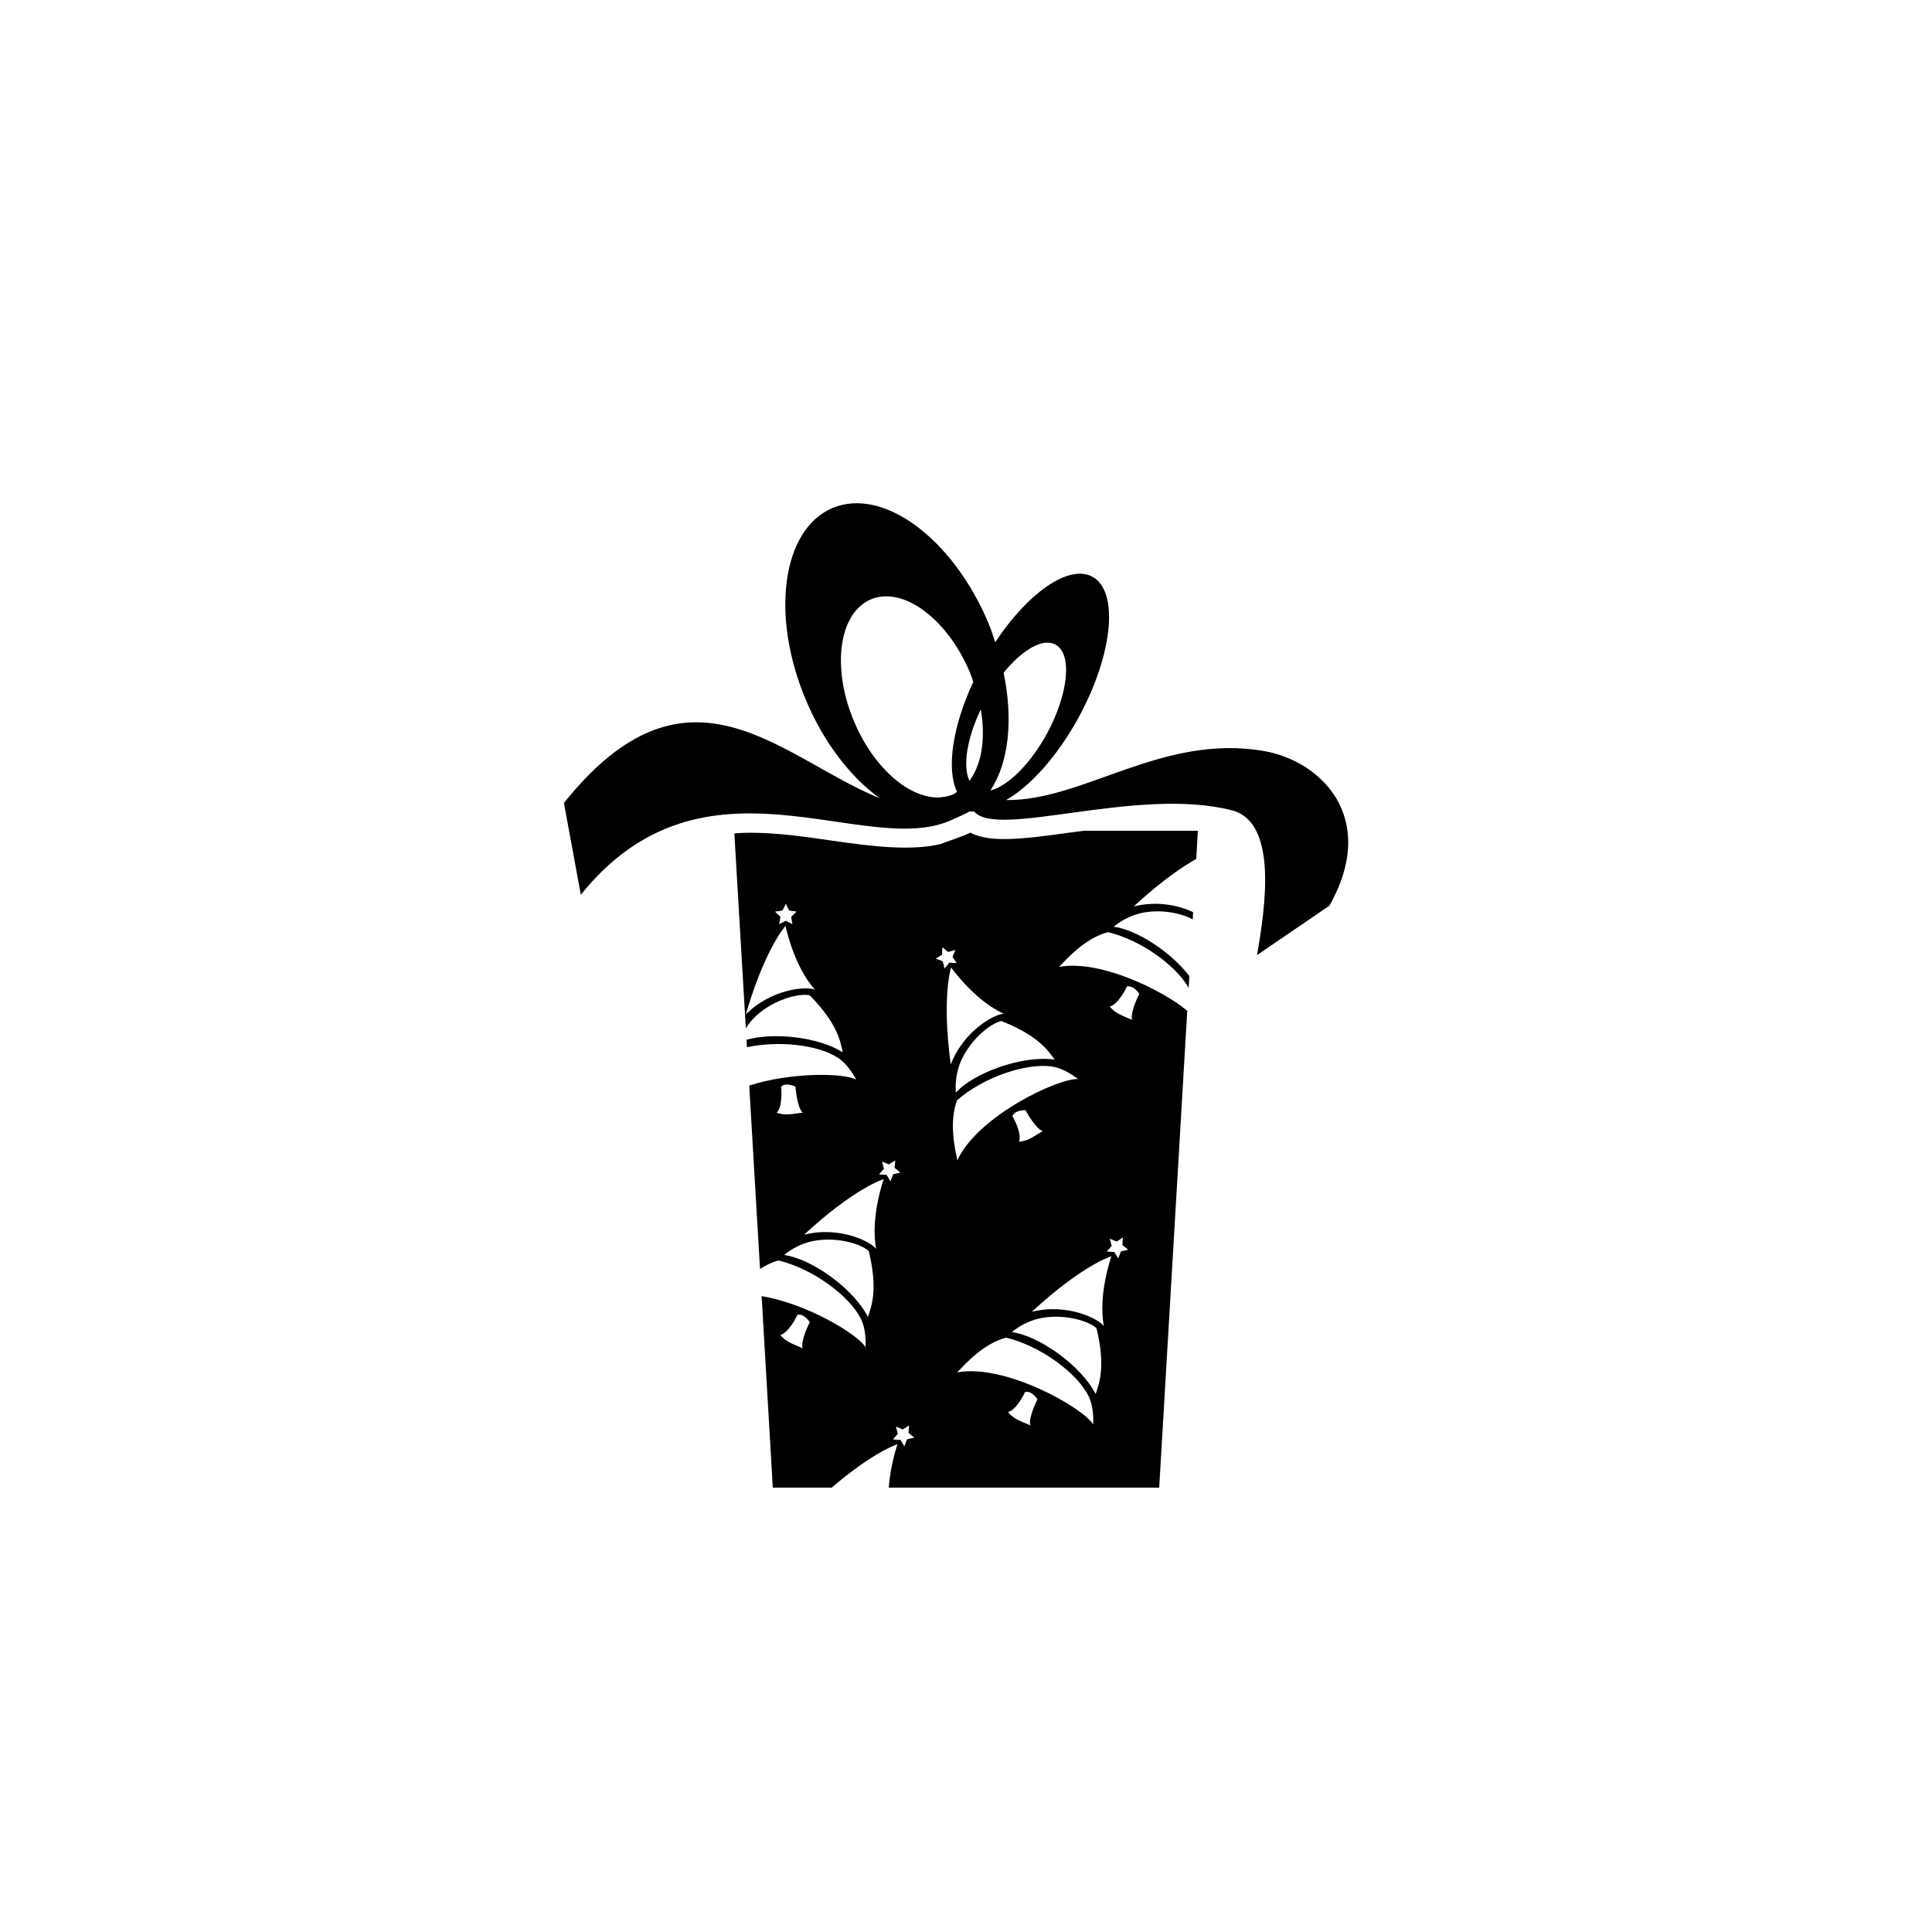
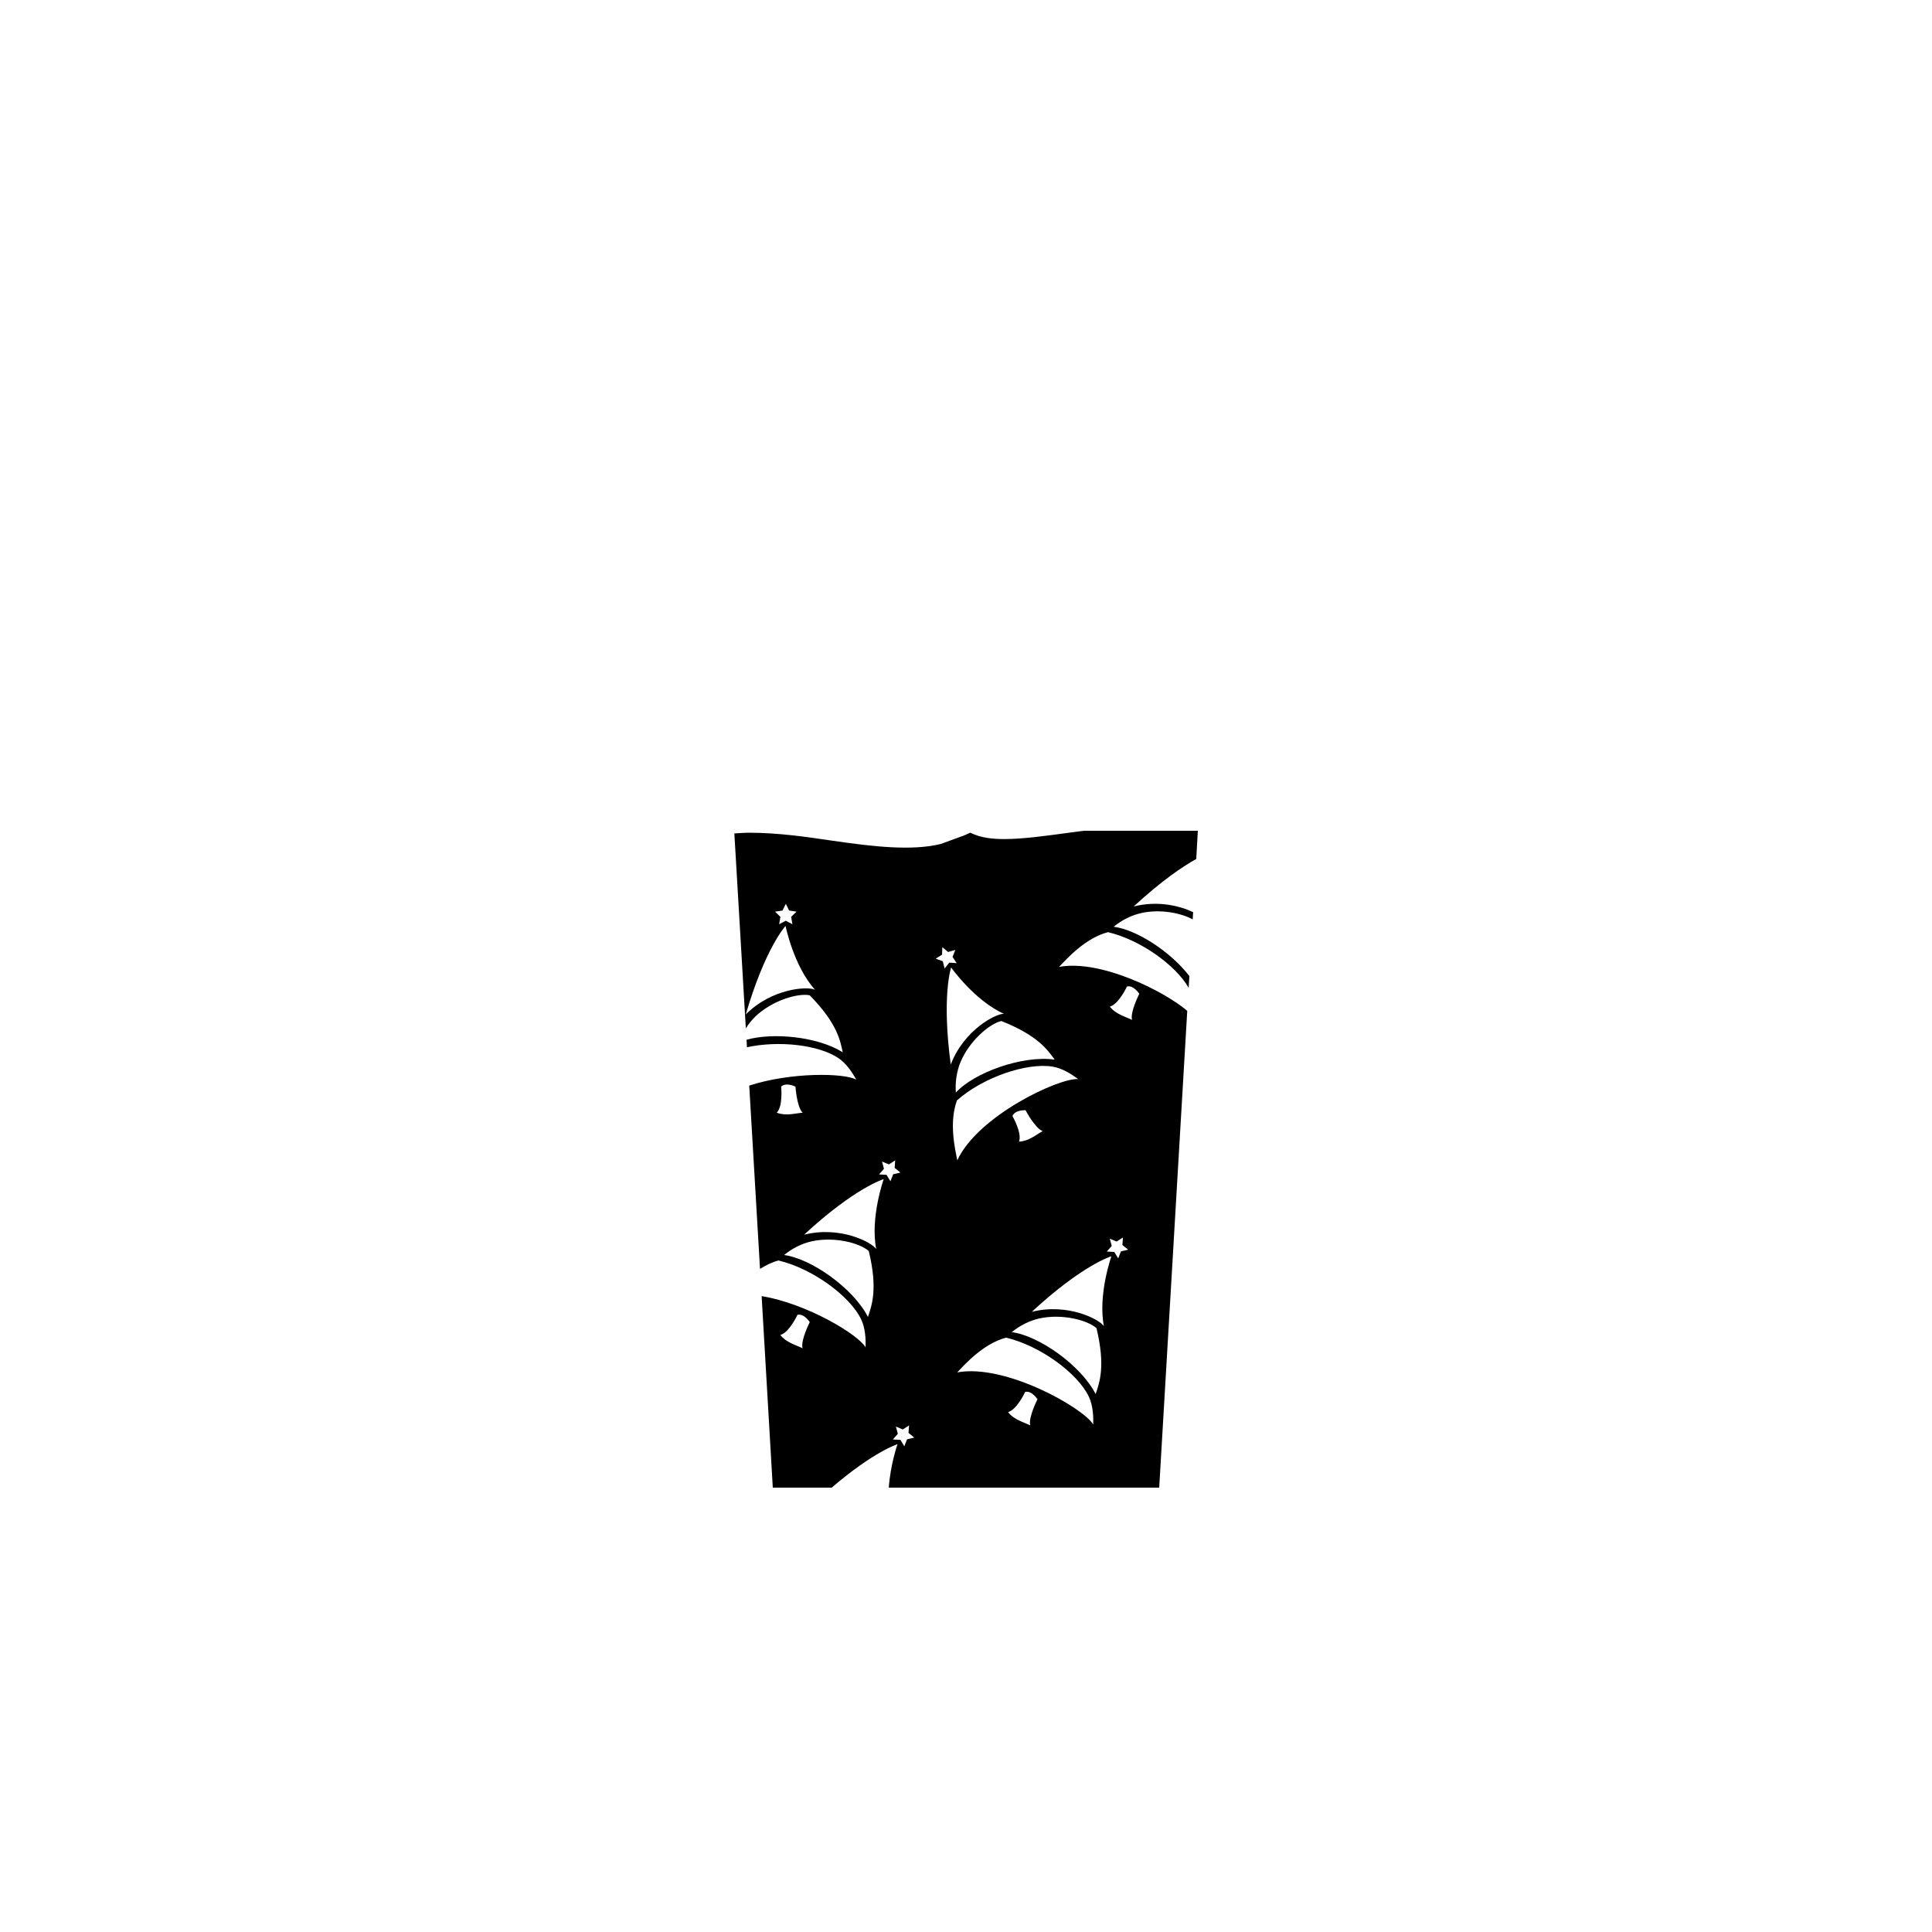
<svg xmlns="http://www.w3.org/2000/svg" version="1.1" id="Layer_1" x="0px" y="0px" width="50px" height="50px" viewBox="0 0 50 50" enable-background="new 0 0 50 50" xml:space="preserve">
  <g>
-     <path d="M32.72,19.438c-2.638-0.462-4.676,1.296-6.684,1.267c0.621-0.35,1.327-1.127,1.882-2.144   c0.887-1.631,1.045-3.258,0.354-3.635c-0.607-0.331-1.666,0.41-2.516,1.695c-0.056-0.164-0.104-0.327-0.174-0.492   c-0.923-2.196-2.729-3.531-4.035-2.982c-1.305,0.549-1.615,2.773-0.691,4.969c0.469,1.117,1.168,2.006,1.912,2.543   c-2.578-1.053-4.951-3.906-8.174,0.122l0.438,2.375c3.188-3.969,7.344-0.909,9.594-1.935c0.227-0.103,0.387-0.17,0.467-0.221   c0.041,0,0.074,0.004,0.117,0.002c0.604,0.716,4.229-0.659,6.67-0.031c1.207,0.31,0.857,2.559,0.652,3.747l1.875-1.281   C35.688,21.157,34.184,19.695,32.72,19.438z M24.664,20.56c-0.098,0.041-0.201,0.063-0.307,0.072   c-0.006,0.001-0.012,0.002-0.018,0.004c-0.783,0.052-1.726-0.749-2.238-1.969c-0.587-1.395-0.39-2.808,0.439-3.156   s1.977,0.499,2.563,1.894c0.034,0.081,0.056,0.16,0.085,0.241c-0.545,1.173-0.697,2.272-0.419,2.847   C24.734,20.514,24.703,20.543,24.664,20.56z M25.088,20.208c-0.175-0.375-0.067-1.092,0.295-1.85   C25.514,19.115,25.404,19.791,25.088,20.208z M25.631,20.457c0.473-0.706,0.597-1.824,0.342-3.046   c0.483-0.596,1.016-0.908,1.343-0.729c0.44,0.239,0.34,1.273-0.224,2.309C26.657,19.787,26.076,20.348,25.631,20.457z" />
    <path d="M27.744,21.54c-0.685,0.094-1.275,0.175-1.756,0.175c-0.258,0-0.598-0.021-0.876-0.166c-0.04,0.018-0.083,0.038-0.13,0.059   l-0.028,0.012l-0.61,0.223c-0.749,0.182-1.746,0.068-2.789-0.084c-0.699-0.103-1.424-0.208-2.15-0.208   c-0.139,0-0.268,0.01-0.4,0.018l0.297,5.044c0.073-0.116,0.16-0.224,0.257-0.315c0.432-0.407,1.088-0.602,1.396-0.54   c0.719,0.732,0.791,1.181,0.855,1.475c-0.652-0.408-1.808-0.517-2.49-0.324l0.011,0.194c0.824-0.18,1.851-0.062,2.36,0.276   c0.22,0.146,0.374,0.392,0.47,0.562c-0.323-0.176-1.697-0.195-2.771,0.154l0.279,4.744c0.148-0.092,0.306-0.173,0.478-0.218   c0.872,0.206,1.848,0.914,2.14,1.525c0.114,0.238,0.119,0.528,0.115,0.723c-0.2-0.339-1.526-1.134-2.691-1.326L20,38.5h1.524   c1.095-0.939,1.703-1.124,1.703-1.124s-0.184,0.526-0.225,1.124H30l0.726-12.34c-0.593-0.505-2.238-1.335-3.317-1.137   c0.207-0.218,0.679-0.745,1.265-0.899c0.832,0.196,1.751,0.849,2.088,1.44l0.019-0.303c-0.486-0.634-1.37-1.203-1.959-1.277   c0.199-0.165,0.458-0.299,0.717-0.355c0.493-0.109,1.031,0.001,1.328,0.165l0.011-0.188c-0.345-0.163-0.912-0.305-1.538-0.147   c0.729-0.673,1.271-1.035,1.619-1.229L31,21.5h-2.949C27.948,21.513,27.844,21.526,27.744,21.54z M20.251,23.565l0.086-0.174   l0.086,0.174l0.191,0.028l-0.139,0.135l0.032,0.191l-0.171-0.09l-0.172,0.09l0.033-0.191l-0.139-0.135L20.251,23.565z M19.3,26.254   c0.507-1.728,1.03-2.291,1.03-2.291s0.208,1.036,0.762,1.651C20.903,25.522,19.98,25.572,19.3,26.254z M20.77,34.893   c-0.175-0.087-0.423-0.146-0.575-0.345c0.229-0.057,0.443-0.521,0.443-0.521c0.171-0.041,0.319,0.19,0.319,0.19   S20.714,34.691,20.77,34.893z M20.102,28.796c0.167-0.167,0.114-0.674,0.114-0.674c0.125-0.123,0.371,0,0.371,0   s0.034,0.53,0.186,0.675C20.577,28.812,20.334,28.888,20.102,28.796z M22.462,34.082c-0.386-0.753-1.481-1.515-2.17-1.602   c0.199-0.165,0.458-0.299,0.717-0.355c0.579-0.128,1.243,0.042,1.475,0.252C22.725,33.374,22.557,33.796,22.462,34.082z    M22.676,32.325c-0.114-0.175-0.932-0.606-1.866-0.371c1.322-1.223,2.06-1.438,2.06-1.438S22.517,31.513,22.676,32.325z    M22.944,30.405l-0.194-0.011l0.127-0.146l-0.05-0.187l0.178,0.074l0.163-0.105l-0.015,0.194l0.15,0.122l-0.188,0.044l-0.07,0.181   L22.944,30.405z M23.474,37.249l-0.07,0.181l-0.101-0.166l-0.194-0.011l0.127-0.146l-0.05-0.187l0.178,0.074l0.163-0.105   l-0.015,0.194l0.15,0.122L23.474,37.249z M27.296,27.423c-0.838-0.119-2.091,0.339-2.559,0.853c-0.02-0.258,0.02-0.547,0.122-0.791   c0.229-0.547,0.749-0.992,1.055-1.061C26.868,26.8,27.117,27.182,27.296,27.423z M24.399,24.877l-0.182-0.067l0.163-0.103   l0.008-0.194l0.149,0.124l0.187-0.053l-0.072,0.18l0.107,0.162l-0.193-0.013l-0.12,0.153L24.399,24.877z M24.615,25.038   c0,0,0.611,0.862,1.367,1.199c-0.209-0.007-1.032,0.414-1.377,1.313C24.366,25.765,24.615,25.038,24.615,25.038z M26.663,36.889   c-0.175-0.087-0.423-0.146-0.575-0.345c0.229-0.057,0.443-0.521,0.443-0.521c0.171-0.041,0.319,0.19,0.319,0.19   S26.607,36.688,26.663,36.889z M24.773,35.517c0.207-0.218,0.679-0.745,1.265-0.899c0.872,0.206,1.848,0.914,2.14,1.525   c0.114,0.238,0.119,0.528,0.115,0.723C28.042,36.441,26.024,35.287,24.773,35.517z M28.355,36.078   c-0.386-0.753-1.481-1.515-2.17-1.602c0.199-0.165,0.458-0.299,0.717-0.355c0.579-0.128,1.243,0.042,1.475,0.252   C28.618,35.37,28.45,35.793,28.355,36.078z M26.202,28.883c0.064-0.163,0.339-0.151,0.339-0.151s0.247,0.471,0.444,0.541   c-0.172,0.094-0.363,0.262-0.613,0.272C26.457,29.326,26.202,28.883,26.202,28.883z M28.569,34.321   c-0.114-0.175-0.932-0.606-1.866-0.371c1.322-1.223,2.06-1.438,2.06-1.438S28.41,33.509,28.569,34.321z M29.166,25.53   c0.171-0.041,0.319,0.19,0.319,0.19s-0.243,0.473-0.188,0.675c-0.175-0.087-0.423-0.146-0.575-0.345   C28.951,25.993,29.166,25.53,29.166,25.53z M28.721,32.057l0.178,0.074l0.163-0.105l-0.015,0.194l0.15,0.122l-0.188,0.044   l-0.07,0.181l-0.101-0.166l-0.194-0.011l0.127-0.146L28.721,32.057z M27.904,27.927c-0.492-0.039-2.597,0.947-3.129,2.102   c-0.06-0.295-0.219-0.984-0.008-1.552c0.67-0.595,1.811-0.985,2.479-0.872C27.507,27.649,27.747,27.812,27.904,27.927z" />
  </g>
</svg>